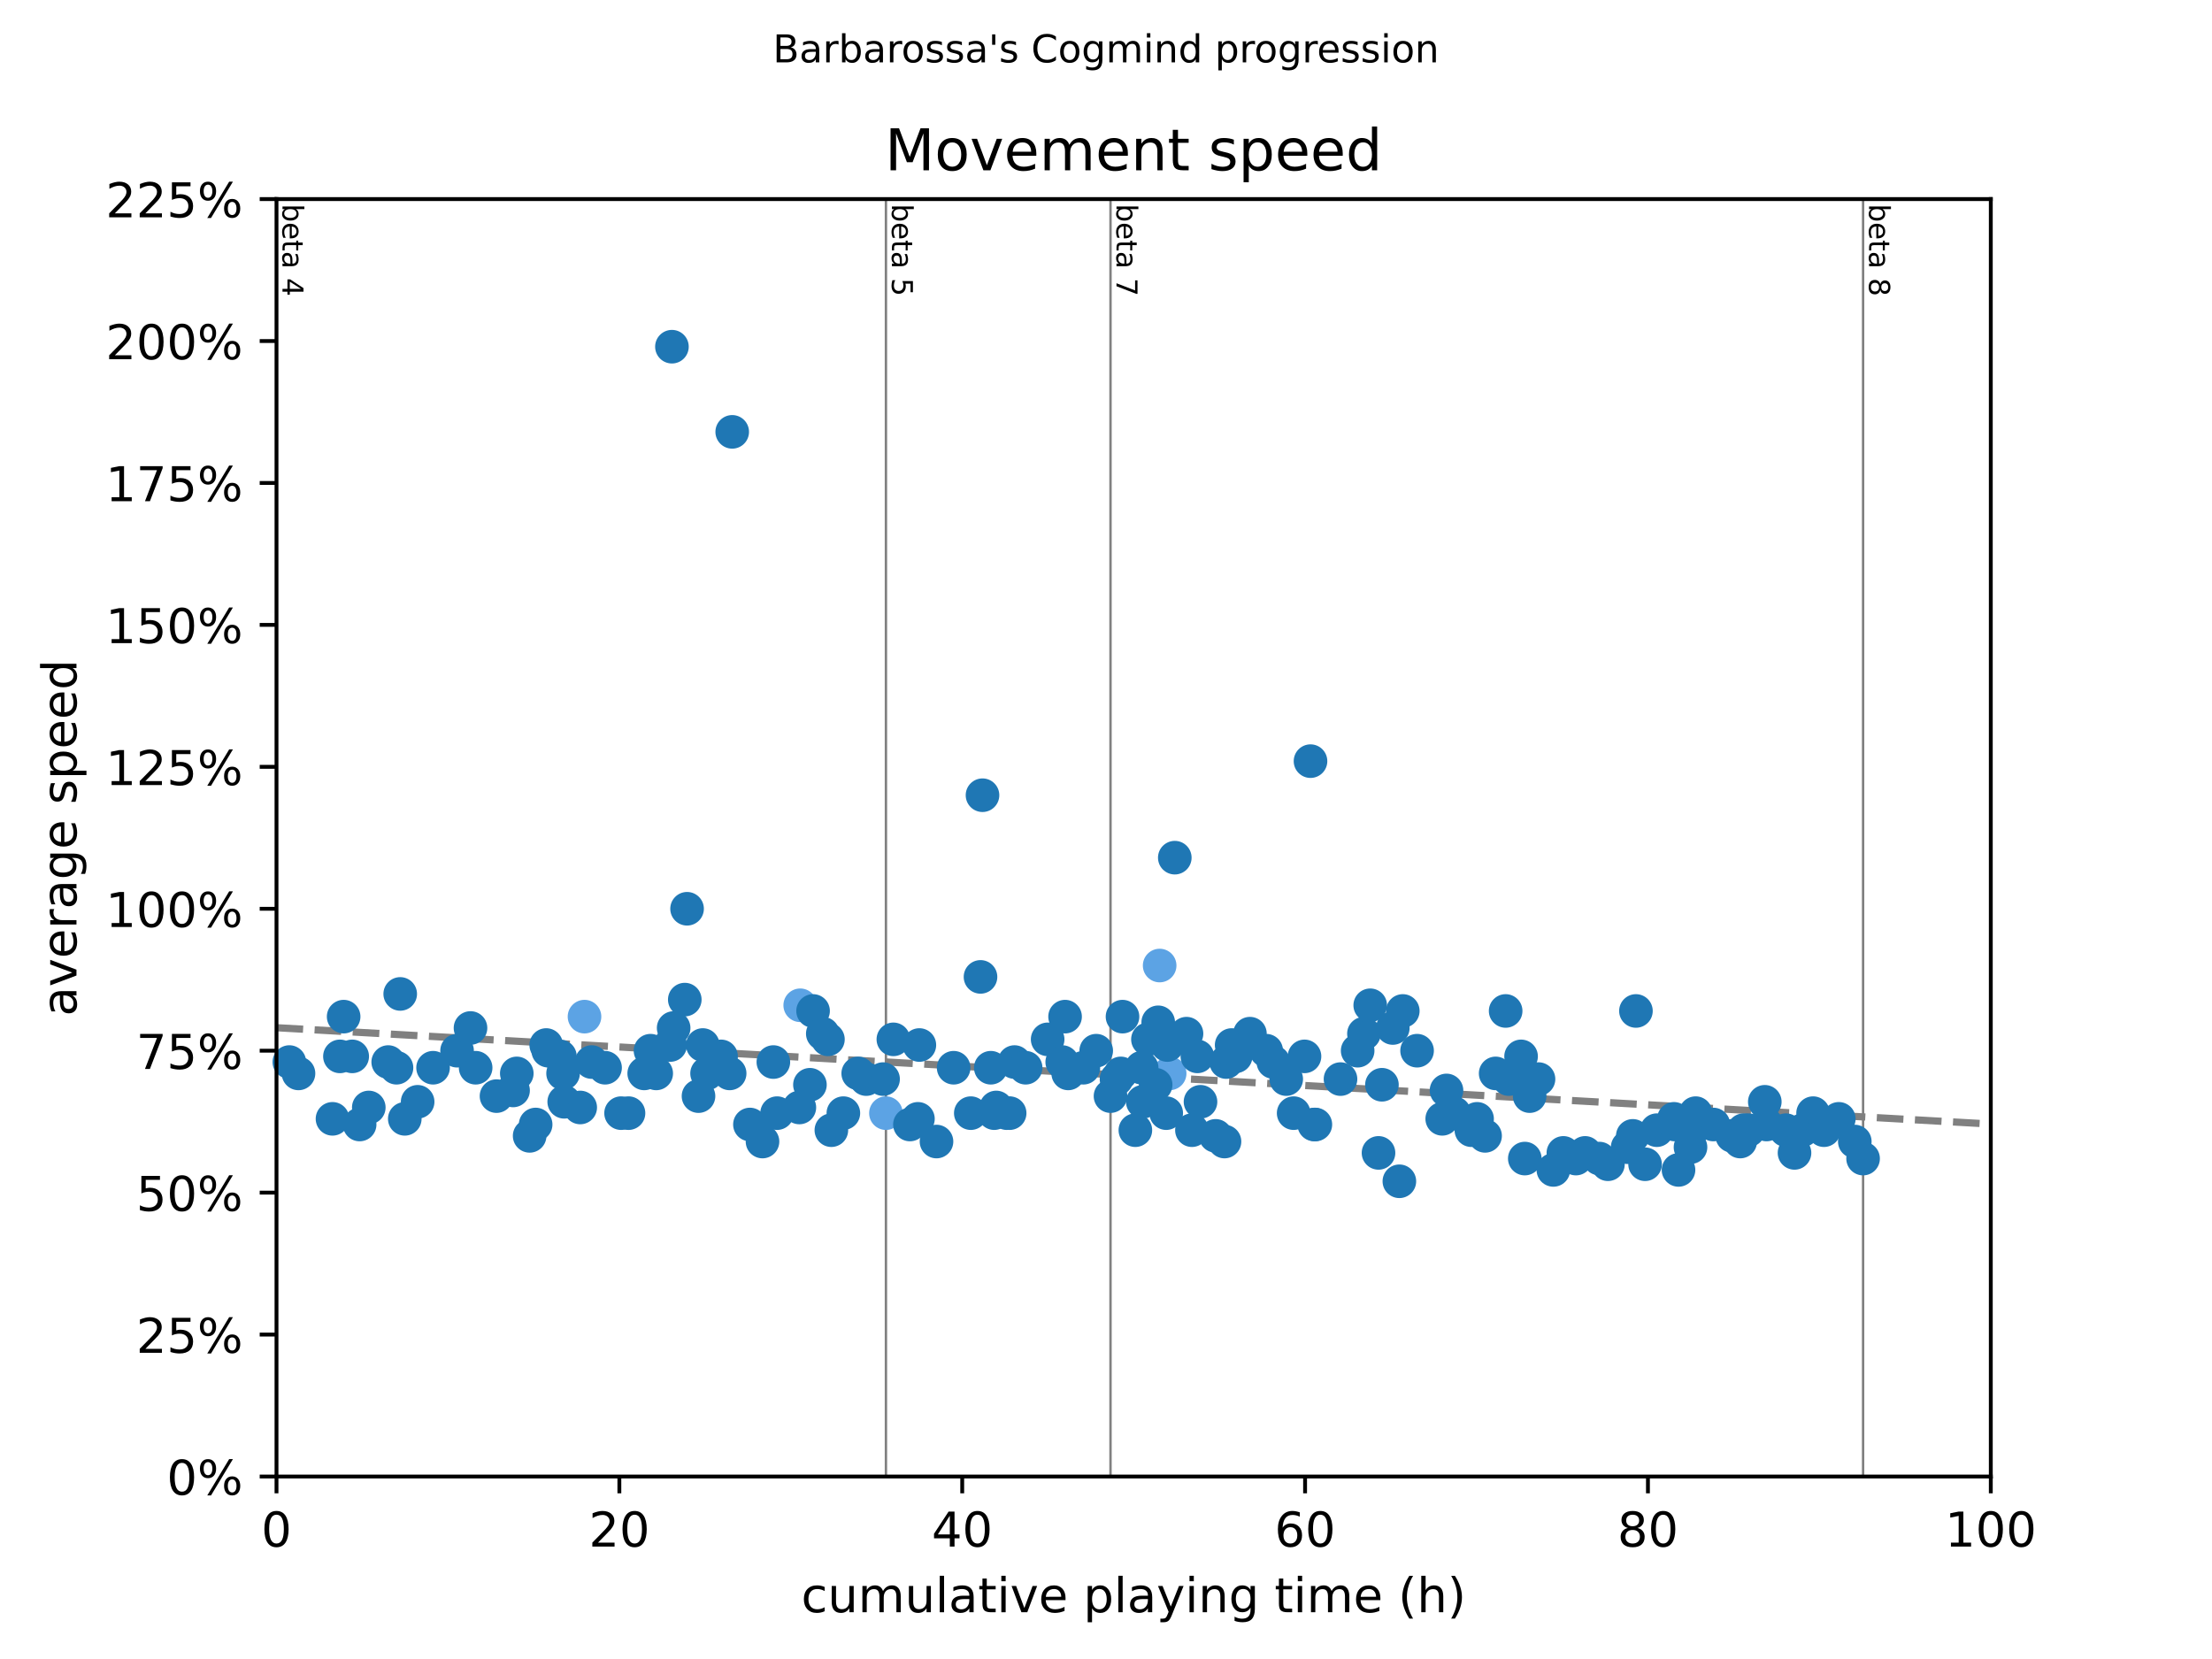
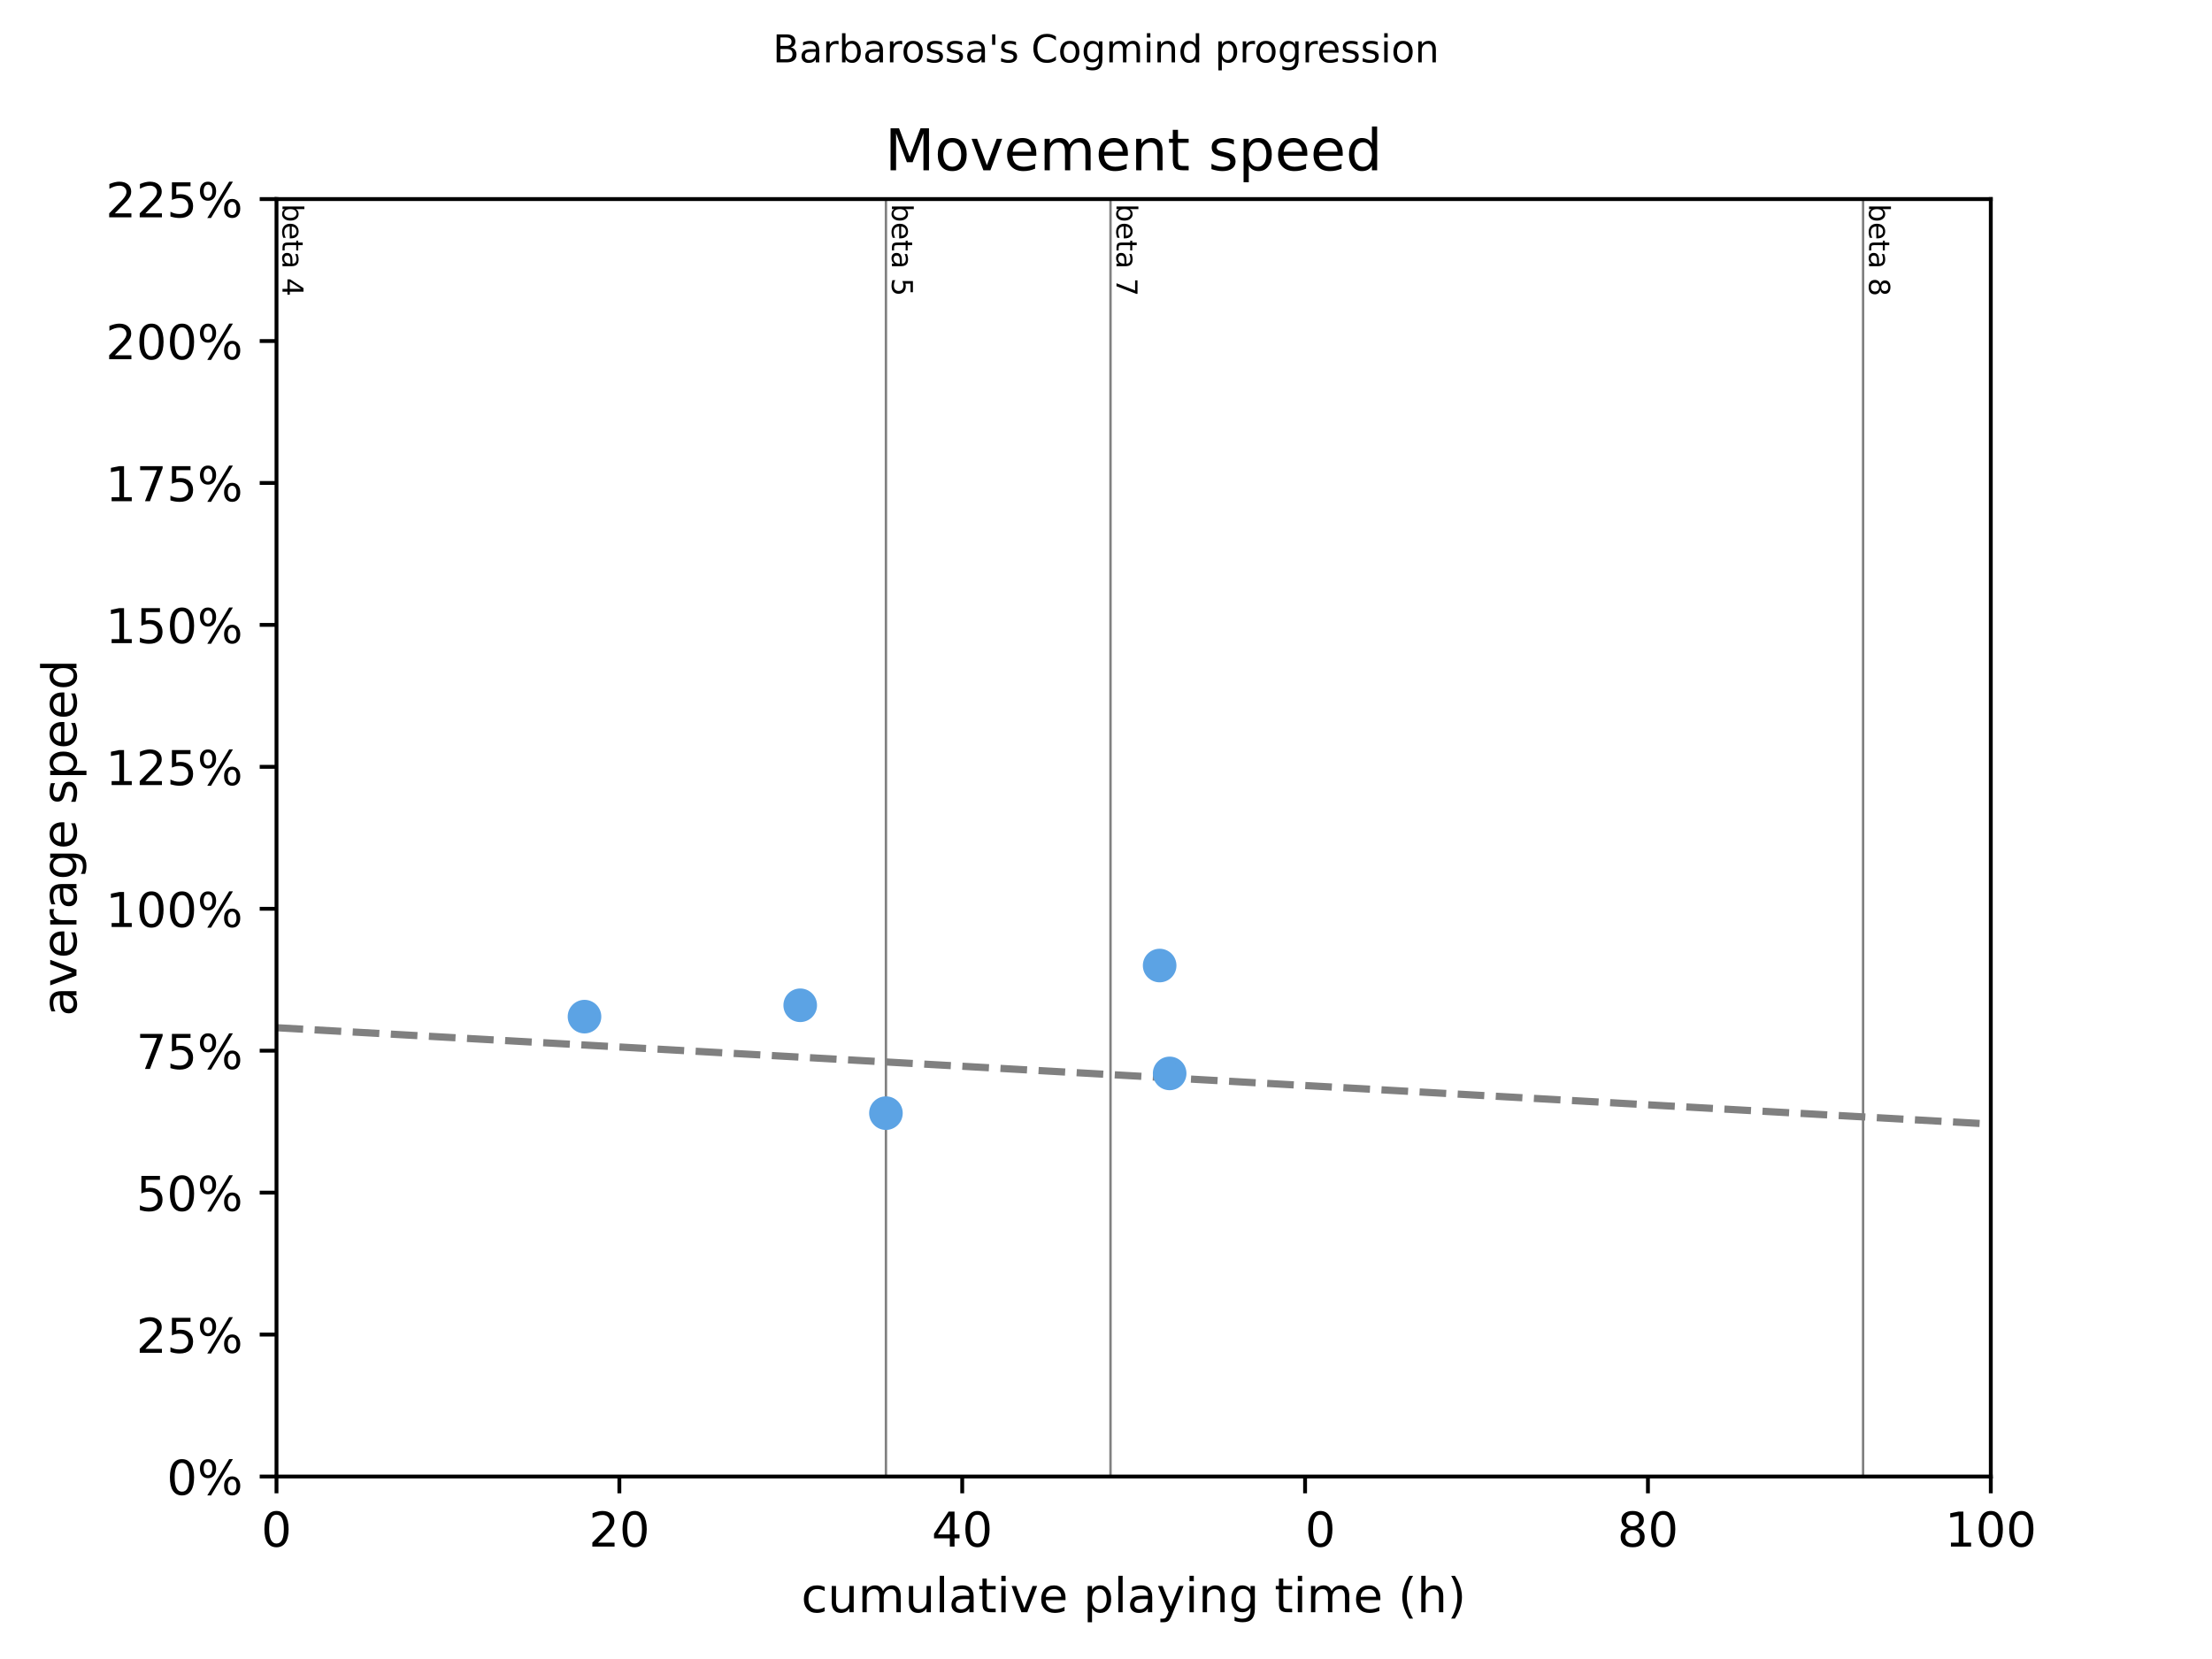
<svg xmlns="http://www.w3.org/2000/svg" xmlns:xlink="http://www.w3.org/1999/xlink" height="345.6pt" version="1.1" viewBox="0 0 460.8 345.6" width="460.8pt">
  <defs>
    <style type="text/css">
*{stroke-linecap:butt;stroke-linejoin:round;}
  </style>
  </defs>
  <g id="figure_1">
    <g id="patch_1">
      <path d="M 0 345.6  L 460.8 345.6  L 460.8 0  L 0 0  z " style="fill:#ffffff;" />
    </g>
    <g id="axes_1">
      <g id="patch_2">
        <path d="M 57.6 307.584  L 414.72 307.584  L 414.72 41.472  L 57.6 41.472  z " style="fill:#ffffff;" />
      </g>
      <g id="line2d_1">
        <path clip-path="url(#p82ecac7697)" d="M 57.6 214.09  L 414.72 234.164  " style="fill:none;stroke:#808080;stroke-dasharray:5.55,2.4;stroke-dashoffset:0;stroke-width:1.5;" />
      </g>
      <g id="line2d_2">
        <path clip-path="url(#p82ecac7697)" d="M 184.556 307.584  L 184.556 41.472  " style="fill:none;stroke:#808080;stroke-linecap:square;stroke-width:0.5;" />
      </g>
      <g id="line2d_3">
        <path clip-path="url(#p82ecac7697)" d="M 231.339 307.584  L 231.339 41.472  " style="fill:none;stroke:#808080;stroke-linecap:square;stroke-width:0.5;" />
      </g>
      <g id="line2d_4">
        <path clip-path="url(#p82ecac7697)" d="M 388.115 307.584  L 388.115 41.472  " style="fill:none;stroke:#808080;stroke-linecap:square;stroke-width:0.5;" />
      </g>
      <g id="text_1">
        <defs>
          <path d="M 48.688 27.297  Q 48.688 37.203 44.609 42.844  Q 40.531 48.484 33.406 48.484  Q 26.266 48.484 22.188 42.844  Q 18.109 37.203 18.109 27.297  Q 18.109 17.391 22.188 11.75  Q 26.266 6.109 33.406 6.109  Q 40.531 6.109 44.609 11.75  Q 48.688 17.391 48.688 27.297  z M 18.109 46.391  Q 20.953 51.266 25.266 53.625  Q 29.594 56 35.594 56  Q 45.562 56 51.781 48.094  Q 58.016 40.188 58.016 27.297  Q 58.016 14.406 51.781 6.484  Q 45.562 -1.422 35.594 -1.422  Q 29.594 -1.422 25.266 0.953  Q 20.953 3.328 18.109 8.203  L 18.109 0  L 9.078 0  L 9.078 75.984  L 18.109 75.984  z " id="DejaVuSans-98" />
          <path d="M 56.203 29.594  L 56.203 25.203  L 14.891 25.203  Q 15.484 15.922 20.484 11.062  Q 25.484 6.203 34.422 6.203  Q 39.594 6.203 44.453 7.469  Q 49.312 8.734 54.109 11.281  L 54.109 2.781  Q 49.266 0.734 44.188 -0.344  Q 39.109 -1.422 33.891 -1.422  Q 20.797 -1.422 13.156 6.188  Q 5.516 13.812 5.516 26.812  Q 5.516 40.234 12.766 48.109  Q 20.016 56 32.328 56  Q 43.359 56 49.781 48.891  Q 56.203 41.797 56.203 29.594  z M 47.219 32.234  Q 47.125 39.594 43.094 43.984  Q 39.062 48.391 32.422 48.391  Q 24.906 48.391 20.391 44.141  Q 15.875 39.891 15.188 32.172  z " id="DejaVuSans-101" />
          <path d="M 18.312 70.219  L 18.312 54.688  L 36.812 54.688  L 36.812 47.703  L 18.312 47.703  L 18.312 18.016  Q 18.312 11.328 20.141 9.422  Q 21.969 7.516 27.594 7.516  L 36.812 7.516  L 36.812 0  L 27.594 0  Q 17.188 0 13.234 3.875  Q 9.281 7.766 9.281 18.016  L 9.281 47.703  L 2.688 47.703  L 2.688 54.688  L 9.281 54.688  L 9.281 70.219  z " id="DejaVuSans-116" />
          <path d="M 34.281 27.484  Q 23.391 27.484 19.188 25  Q 14.984 22.516 14.984 16.5  Q 14.984 11.719 18.141 8.906  Q 21.297 6.109 26.703 6.109  Q 34.188 6.109 38.703 11.406  Q 43.219 16.703 43.219 25.484  L 43.219 27.484  z M 52.203 31.203  L 52.203 0  L 43.219 0  L 43.219 8.297  Q 40.141 3.328 35.547 0.953  Q 30.953 -1.422 24.312 -1.422  Q 15.922 -1.422 10.953 3.297  Q 6 8.016 6 15.922  Q 6 25.141 12.172 29.828  Q 18.359 34.516 30.609 34.516  L 43.219 34.516  L 43.219 35.406  Q 43.219 41.609 39.141 45  Q 35.062 48.391 27.688 48.391  Q 23 48.391 18.547 47.266  Q 14.109 46.141 10.016 43.891  L 10.016 52.203  Q 14.938 54.109 19.578 55.047  Q 24.219 56 28.609 56  Q 40.484 56 46.344 49.844  Q 52.203 43.703 52.203 31.203  z " id="DejaVuSans-97" />
          <path id="DejaVuSans-32" />
          <path d="M 37.797 64.312  L 12.891 25.391  L 37.797 25.391  z M 35.203 72.906  L 47.609 72.906  L 47.609 25.391  L 58.016 25.391  L 58.016 17.188  L 47.609 17.188  L 47.609 0  L 37.797 0  L 37.797 17.188  L 4.891 17.188  L 4.891 26.703  z " id="DejaVuSans-52" />
        </defs>
        <g transform="translate(58.848 42.472)rotate(-270)scale(0.06 -0.06)">
          <use xlink:href="#DejaVuSans-98" />
          <use x="63.477" xlink:href="#DejaVuSans-101" />
          <use x="125" xlink:href="#DejaVuSans-116" />
          <use x="164.209" xlink:href="#DejaVuSans-97" />
          <use x="225.488" xlink:href="#DejaVuSans-32" />
          <use x="257.275" xlink:href="#DejaVuSans-52" />
        </g>
      </g>
      <g id="text_2">
        <defs>
          <path d="M 10.797 72.906  L 49.516 72.906  L 49.516 64.594  L 19.828 64.594  L 19.828 46.734  Q 21.969 47.469 24.109 47.828  Q 26.266 48.188 28.422 48.188  Q 40.625 48.188 47.75 41.5  Q 54.891 34.812 54.891 23.391  Q 54.891 11.625 47.562 5.094  Q 40.234 -1.422 26.906 -1.422  Q 22.312 -1.422 17.547 -0.641  Q 12.797 0.141 7.719 1.703  L 7.719 11.625  Q 12.109 9.234 16.797 8.062  Q 21.484 6.891 26.703 6.891  Q 35.156 6.891 40.078 11.328  Q 45.016 15.766 45.016 23.391  Q 45.016 31 40.078 35.438  Q 35.156 39.891 26.703 39.891  Q 22.75 39.891 18.812 39.016  Q 14.891 38.141 10.797 36.281  z " id="DejaVuSans-53" />
        </defs>
        <g transform="translate(185.804 42.472)rotate(-270)scale(0.06 -0.06)">
          <use xlink:href="#DejaVuSans-98" />
          <use x="63.477" xlink:href="#DejaVuSans-101" />
          <use x="125" xlink:href="#DejaVuSans-116" />
          <use x="164.209" xlink:href="#DejaVuSans-97" />
          <use x="225.488" xlink:href="#DejaVuSans-32" />
          <use x="257.275" xlink:href="#DejaVuSans-53" />
        </g>
      </g>
      <g id="text_3">
        <defs>
          <path d="M 8.203 72.906  L 55.078 72.906  L 55.078 68.703  L 28.609 0  L 18.312 0  L 43.219 64.594  L 8.203 64.594  z " id="DejaVuSans-55" />
        </defs>
        <g transform="translate(232.587 42.472)rotate(-270)scale(0.06 -0.06)">
          <use xlink:href="#DejaVuSans-98" />
          <use x="63.477" xlink:href="#DejaVuSans-101" />
          <use x="125" xlink:href="#DejaVuSans-116" />
          <use x="164.209" xlink:href="#DejaVuSans-97" />
          <use x="225.488" xlink:href="#DejaVuSans-32" />
          <use x="257.275" xlink:href="#DejaVuSans-55" />
        </g>
      </g>
      <g id="text_4">
        <defs>
          <path d="M 31.781 34.625  Q 24.75 34.625 20.719 30.859  Q 16.703 27.094 16.703 20.516  Q 16.703 13.922 20.719 10.156  Q 24.75 6.391 31.781 6.391  Q 38.812 6.391 42.859 10.172  Q 46.922 13.969 46.922 20.516  Q 46.922 27.094 42.891 30.859  Q 38.875 34.625 31.781 34.625  z M 21.922 38.812  Q 15.578 40.375 12.031 44.719  Q 8.5 49.078 8.5 55.328  Q 8.5 64.062 14.719 69.141  Q 20.953 74.219 31.781 74.219  Q 42.672 74.219 48.875 69.141  Q 55.078 64.062 55.078 55.328  Q 55.078 49.078 51.531 44.719  Q 48 40.375 41.703 38.812  Q 48.828 37.156 52.797 32.312  Q 56.781 27.484 56.781 20.516  Q 56.781 9.906 50.312 4.234  Q 43.844 -1.422 31.781 -1.422  Q 19.734 -1.422 13.25 4.234  Q 6.781 9.906 6.781 20.516  Q 6.781 27.484 10.781 32.312  Q 14.797 37.156 21.922 38.812  z M 18.312 54.391  Q 18.312 48.734 21.844 45.562  Q 25.391 42.391 31.781 42.391  Q 38.141 42.391 41.719 45.562  Q 45.312 48.734 45.312 54.391  Q 45.312 60.062 41.719 63.234  Q 38.141 66.406 31.781 66.406  Q 25.391 66.406 21.844 63.234  Q 18.312 60.062 18.312 54.391  z " id="DejaVuSans-56" />
        </defs>
        <g transform="translate(389.362 42.472)rotate(-270)scale(0.06 -0.06)">
          <use xlink:href="#DejaVuSans-98" />
          <use x="63.477" xlink:href="#DejaVuSans-101" />
          <use x="125" xlink:href="#DejaVuSans-116" />
          <use x="164.209" xlink:href="#DejaVuSans-97" />
          <use x="225.488" xlink:href="#DejaVuSans-32" />
          <use x="257.275" xlink:href="#DejaVuSans-56" />
        </g>
      </g>
      <g id="PathCollection_1">
        <defs>
          <path d="M 0 3  C 0.796 3 1.559 2.684 2.121 2.121  C 2.684 1.559 3 0.796 3 0  C 3 -0.796 2.684 -1.559 2.121 -2.121  C 1.559 -2.684 0.796 -3 0 -3  C -0.796 -3 -1.559 -2.684 -2.121 -2.121  C -2.684 -1.559 -3 -0.796 -3 0  C -3 0.796 -2.684 1.559 -2.121 2.121  C -1.559 2.684 -0.796 3 0 3  z " id="m32ac5f46e1" style="stroke:#5ca3e4;" />
        </defs>
        <g>
          <use style="fill:#5ca3e4;stroke:#5ca3e4;" x="121.763" xlink:href="#m32ac5f46e1" y="211.784" />
          <use style="fill:#5ca3e4;stroke:#5ca3e4;" x="166.7" xlink:href="#m32ac5f46e1" y="209.418" />
          <use style="fill:#5ca3e4;stroke:#5ca3e4;" x="184.556" xlink:href="#m32ac5f46e1" y="231.89" />
          <use style="fill:#5ca3e4;stroke:#5ca3e4;" x="241.576" xlink:href="#m32ac5f46e1" y="201.139" />
          <use style="fill:#5ca3e4;stroke:#5ca3e4;" x="243.66" xlink:href="#m32ac5f46e1" y="223.611" />
        </g>
      </g>
      <g id="PathCollection_2">
        <defs>
-           <path d="M 0 3  C 0.796 3 1.559 2.684 2.121 2.121  C 2.684 1.559 3 0.796 3 0  C 3 -0.796 2.684 -1.559 2.121 -2.121  C 1.559 -2.684 0.796 -3 0 -3  C -0.796 -3 -1.559 -2.684 -2.121 -2.121  C -2.684 -1.559 -3 -0.796 -3 0  C -3 0.796 -2.684 1.559 -2.121 2.121  C -1.559 2.684 -0.796 3 0 3  z " id="m2d7f53ab67" style="stroke:#1f77b4;" />
-         </defs>
+           </defs>
        <g>
          <use style="fill:#1f77b4;stroke:#1f77b4;" x="60.278" xlink:href="#m2d7f53ab67" y="221.245" />
          <use style="fill:#1f77b4;stroke:#1f77b4;" x="62.183" xlink:href="#m2d7f53ab67" y="223.611" />
          <use style="fill:#1f77b4;stroke:#1f77b4;" x="69.266" xlink:href="#m2d7f53ab67" y="233.073" />
          <use style="fill:#1f77b4;stroke:#1f77b4;" x="70.813" xlink:href="#m2d7f53ab67" y="220.063" />
          <use style="fill:#1f77b4;stroke:#1f77b4;" x="71.587" xlink:href="#m2d7f53ab67" y="211.784" />
          <use style="fill:#1f77b4;stroke:#1f77b4;" x="73.373" xlink:href="#m2d7f53ab67" y="220.063" />
          <use style="fill:#1f77b4;stroke:#1f77b4;" x="74.92" xlink:href="#m2d7f53ab67" y="234.255" />
          <use style="fill:#1f77b4;stroke:#1f77b4;" x="76.825" xlink:href="#m2d7f53ab67" y="230.707" />
          <use style="fill:#1f77b4;stroke:#1f77b4;" x="80.872" xlink:href="#m2d7f53ab67" y="221.245" />
          <use style="fill:#1f77b4;stroke:#1f77b4;" x="82.598" xlink:href="#m2d7f53ab67" y="222.428" />
          <use style="fill:#1f77b4;stroke:#1f77b4;" x="83.372" xlink:href="#m2d7f53ab67" y="207.053" />
          <use style="fill:#1f77b4;stroke:#1f77b4;" x="84.324" xlink:href="#m2d7f53ab67" y="233.073" />
          <use style="fill:#1f77b4;stroke:#1f77b4;" x="87.003" xlink:href="#m2d7f53ab67" y="229.524" />
          <use style="fill:#1f77b4;stroke:#1f77b4;" x="90.217" xlink:href="#m2d7f53ab67" y="222.428" />
          <use style="fill:#1f77b4;stroke:#1f77b4;" x="95.217" xlink:href="#m2d7f53ab67" y="218.88" />
          <use style="fill:#1f77b4;stroke:#1f77b4;" x="98.014" xlink:href="#m2d7f53ab67" y="214.149" />
          <use style="fill:#1f77b4;stroke:#1f77b4;" x="99.085" xlink:href="#m2d7f53ab67" y="222.428" />
          <use style="fill:#1f77b4;stroke:#1f77b4;" x="103.43" xlink:href="#m2d7f53ab67" y="228.342" />
          <use style="fill:#1f77b4;stroke:#1f77b4;" x="106.883" xlink:href="#m2d7f53ab67" y="227.159" />
          <use style="fill:#1f77b4;stroke:#1f77b4;" x="107.656" xlink:href="#m2d7f53ab67" y="223.611" />
          <use style="fill:#1f77b4;stroke:#1f77b4;" x="110.335" xlink:href="#m2d7f53ab67" y="236.621" />
          <use style="fill:#1f77b4;stroke:#1f77b4;" x="111.585" xlink:href="#m2d7f53ab67" y="234.255" />
          <use style="fill:#1f77b4;stroke:#1f77b4;" x="113.787" xlink:href="#m2d7f53ab67" y="217.697" />
          <use style="fill:#1f77b4;stroke:#1f77b4;" x="114.204" xlink:href="#m2d7f53ab67" y="218.88" />
          <use style="fill:#1f77b4;stroke:#1f77b4;" x="116.644" xlink:href="#m2d7f53ab67" y="220.063" />
          <use style="fill:#1f77b4;stroke:#1f77b4;" x="117.299" xlink:href="#m2d7f53ab67" y="223.611" />
          <use style="fill:#1f77b4;stroke:#1f77b4;" x="117.537" xlink:href="#m2d7f53ab67" y="229.524" />
          <use style="fill:#1f77b4;stroke:#1f77b4;" x="120.87" xlink:href="#m2d7f53ab67" y="230.707" />
          <use style="fill:#1f77b4;stroke:#1f77b4;" x="123.251" xlink:href="#m2d7f53ab67" y="221.245" />
          <use style="fill:#1f77b4;stroke:#1f77b4;" x="126.048" xlink:href="#m2d7f53ab67" y="222.428" />
          <use style="fill:#1f77b4;stroke:#1f77b4;" x="129.381" xlink:href="#m2d7f53ab67" y="231.89" />
          <use style="fill:#1f77b4;stroke:#1f77b4;" x="130.929" xlink:href="#m2d7f53ab67" y="231.89" />
          <use style="fill:#1f77b4;stroke:#1f77b4;" x="134.202" xlink:href="#m2d7f53ab67" y="223.611" />
          <use style="fill:#1f77b4;stroke:#1f77b4;" x="135.512" xlink:href="#m2d7f53ab67" y="218.88" />
          <use style="fill:#1f77b4;stroke:#1f77b4;" x="136.702" xlink:href="#m2d7f53ab67" y="223.611" />
          <use style="fill:#1f77b4;stroke:#1f77b4;" x="139.619" xlink:href="#m2d7f53ab67" y="217.697" />
          <use style="fill:#1f77b4;stroke:#1f77b4;" x="139.976" xlink:href="#m2d7f53ab67" y="72.223" />
          <use style="fill:#1f77b4;stroke:#1f77b4;" x="140.333" xlink:href="#m2d7f53ab67" y="214.149" />
          <use style="fill:#1f77b4;stroke:#1f77b4;" x="142.654" xlink:href="#m2d7f53ab67" y="208.236" />
          <use style="fill:#1f77b4;stroke:#1f77b4;" x="143.13" xlink:href="#m2d7f53ab67" y="189.312" />
          <use style="fill:#1f77b4;stroke:#1f77b4;" x="145.511" xlink:href="#m2d7f53ab67" y="228.342" />
          <use style="fill:#1f77b4;stroke:#1f77b4;" x="146.404" xlink:href="#m2d7f53ab67" y="217.697" />
          <use style="fill:#1f77b4;stroke:#1f77b4;" x="147.297" xlink:href="#m2d7f53ab67" y="223.611" />
          <use style="fill:#1f77b4;stroke:#1f77b4;" x="150.213" xlink:href="#m2d7f53ab67" y="220.063" />
          <use style="fill:#1f77b4;stroke:#1f77b4;" x="151.999" xlink:href="#m2d7f53ab67" y="223.611" />
          <use style="fill:#1f77b4;stroke:#1f77b4;" x="152.534" xlink:href="#m2d7f53ab67" y="89.964" />
          <use style="fill:#1f77b4;stroke:#1f77b4;" x="156.225" xlink:href="#m2d7f53ab67" y="234.255" />
          <use style="fill:#1f77b4;stroke:#1f77b4;" x="158.844" xlink:href="#m2d7f53ab67" y="237.804" />
          <use style="fill:#1f77b4;stroke:#1f77b4;" x="161.105" xlink:href="#m2d7f53ab67" y="221.245" />
          <use style="fill:#1f77b4;stroke:#1f77b4;" x="161.879" xlink:href="#m2d7f53ab67" y="231.89" />
          <use style="fill:#1f77b4;stroke:#1f77b4;" x="166.522" xlink:href="#m2d7f53ab67" y="230.707" />
          <use style="fill:#1f77b4;stroke:#1f77b4;" x="168.724" xlink:href="#m2d7f53ab67" y="225.976" />
          <use style="fill:#1f77b4;stroke:#1f77b4;" x="169.379" xlink:href="#m2d7f53ab67" y="210.601" />
          <use style="fill:#1f77b4;stroke:#1f77b4;" x="171.402" xlink:href="#m2d7f53ab67" y="215.332" />
          <use style="fill:#1f77b4;stroke:#1f77b4;" x="172.474" xlink:href="#m2d7f53ab67" y="216.515" />
          <use style="fill:#1f77b4;stroke:#1f77b4;" x="173.188" xlink:href="#m2d7f53ab67" y="235.438" />
          <use style="fill:#1f77b4;stroke:#1f77b4;" x="175.688" xlink:href="#m2d7f53ab67" y="231.89" />
          <use style="fill:#1f77b4;stroke:#1f77b4;" x="178.783" xlink:href="#m2d7f53ab67" y="223.611" />
          <use style="fill:#1f77b4;stroke:#1f77b4;" x="180.449" xlink:href="#m2d7f53ab67" y="224.794" />
          <use style="fill:#1f77b4;stroke:#1f77b4;" x="183.961" xlink:href="#m2d7f53ab67" y="224.794" />
          <use style="fill:#1f77b4;stroke:#1f77b4;" x="186.104" xlink:href="#m2d7f53ab67" y="216.515" />
          <use style="fill:#1f77b4;stroke:#1f77b4;" x="189.556" xlink:href="#m2d7f53ab67" y="234.255" />
          <use style="fill:#1f77b4;stroke:#1f77b4;" x="191.222" xlink:href="#m2d7f53ab67" y="233.073" />
          <use style="fill:#1f77b4;stroke:#1f77b4;" x="191.52" xlink:href="#m2d7f53ab67" y="217.697" />
          <use style="fill:#1f77b4;stroke:#1f77b4;" x="195.091" xlink:href="#m2d7f53ab67" y="237.804" />
          <use style="fill:#1f77b4;stroke:#1f77b4;" x="198.662" xlink:href="#m2d7f53ab67" y="222.428" />
          <use style="fill:#1f77b4;stroke:#1f77b4;" x="202.234" xlink:href="#m2d7f53ab67" y="231.89" />
          <use style="fill:#1f77b4;stroke:#1f77b4;" x="204.257" xlink:href="#m2d7f53ab67" y="203.505" />
          <use style="fill:#1f77b4;stroke:#1f77b4;" x="204.674" xlink:href="#m2d7f53ab67" y="165.658" />
          <use style="fill:#1f77b4;stroke:#1f77b4;" x="206.4" xlink:href="#m2d7f53ab67" y="222.428" />
          <use style="fill:#1f77b4;stroke:#1f77b4;" x="207.114" xlink:href="#m2d7f53ab67" y="231.89" />
          <use style="fill:#1f77b4;stroke:#1f77b4;" x="207.531" xlink:href="#m2d7f53ab67" y="230.707" />
          <use style="fill:#1f77b4;stroke:#1f77b4;" x="209.733" xlink:href="#m2d7f53ab67" y="231.89" />
          <use style="fill:#1f77b4;stroke:#1f77b4;" x="210.328" xlink:href="#m2d7f53ab67" y="231.89" />
          <use style="fill:#1f77b4;stroke:#1f77b4;" x="211.34" xlink:href="#m2d7f53ab67" y="221.245" />
          <use style="fill:#1f77b4;stroke:#1f77b4;" x="213.661" xlink:href="#m2d7f53ab67" y="222.428" />
          <use style="fill:#1f77b4;stroke:#1f77b4;" x="218.244" xlink:href="#m2d7f53ab67" y="216.515" />
          <use style="fill:#1f77b4;stroke:#1f77b4;" x="221.28" xlink:href="#m2d7f53ab67" y="221.245" />
          <use style="fill:#1f77b4;stroke:#1f77b4;" x="221.875" xlink:href="#m2d7f53ab67" y="211.784" />
          <use style="fill:#1f77b4;stroke:#1f77b4;" x="222.53" xlink:href="#m2d7f53ab67" y="223.611" />
          <use style="fill:#1f77b4;stroke:#1f77b4;" x="225.684" xlink:href="#m2d7f53ab67" y="222.428" />
          <use style="fill:#1f77b4;stroke:#1f77b4;" x="228.363" xlink:href="#m2d7f53ab67" y="218.88" />
          <use style="fill:#1f77b4;stroke:#1f77b4;" x="231.339" xlink:href="#m2d7f53ab67" y="228.342" />
          <use style="fill:#1f77b4;stroke:#1f77b4;" x="232.589" xlink:href="#m2d7f53ab67" y="224.794" />
          <use style="fill:#1f77b4;stroke:#1f77b4;" x="233.482" xlink:href="#m2d7f53ab67" y="223.611" />
          <use style="fill:#1f77b4;stroke:#1f77b4;" x="233.839" xlink:href="#m2d7f53ab67" y="211.784" />
          <use style="fill:#1f77b4;stroke:#1f77b4;" x="236.517" xlink:href="#m2d7f53ab67" y="235.438" />
          <use style="fill:#1f77b4;stroke:#1f77b4;" x="237.827" xlink:href="#m2d7f53ab67" y="222.428" />
          <use style="fill:#1f77b4;stroke:#1f77b4;" x="238.065" xlink:href="#m2d7f53ab67" y="229.524" />
          <use style="fill:#1f77b4;stroke:#1f77b4;" x="239.136" xlink:href="#m2d7f53ab67" y="216.515" />
          <use style="fill:#1f77b4;stroke:#1f77b4;" x="240.743" xlink:href="#m2d7f53ab67" y="225.976" />
          <use style="fill:#1f77b4;stroke:#1f77b4;" x="241.279" xlink:href="#m2d7f53ab67" y="212.966" />
          <use style="fill:#1f77b4;stroke:#1f77b4;" x="242.945" xlink:href="#m2d7f53ab67" y="231.89" />
          <use style="fill:#1f77b4;stroke:#1f77b4;" x="243.183" xlink:href="#m2d7f53ab67" y="217.697" />
          <use style="fill:#1f77b4;stroke:#1f77b4;" x="244.731" xlink:href="#m2d7f53ab67" y="178.668" />
          <use style="fill:#1f77b4;stroke:#1f77b4;" x="247.171" xlink:href="#m2d7f53ab67" y="215.332" />
          <use style="fill:#1f77b4;stroke:#1f77b4;" x="248.302" xlink:href="#m2d7f53ab67" y="235.438" />
          <use style="fill:#1f77b4;stroke:#1f77b4;" x="249.433" xlink:href="#m2d7f53ab67" y="220.063" />
          <use style="fill:#1f77b4;stroke:#1f77b4;" x="250.088" xlink:href="#m2d7f53ab67" y="229.524" />
          <use style="fill:#1f77b4;stroke:#1f77b4;" x="253.242" xlink:href="#m2d7f53ab67" y="236.621" />
          <use style="fill:#1f77b4;stroke:#1f77b4;" x="255.087" xlink:href="#m2d7f53ab67" y="237.804" />
          <use style="fill:#1f77b4;stroke:#1f77b4;" x="255.444" xlink:href="#m2d7f53ab67" y="221.245" />
          <use style="fill:#1f77b4;stroke:#1f77b4;" x="256.575" xlink:href="#m2d7f53ab67" y="217.697" />
          <use style="fill:#1f77b4;stroke:#1f77b4;" x="257.409" xlink:href="#m2d7f53ab67" y="220.063" />
          <use style="fill:#1f77b4;stroke:#1f77b4;" x="260.385" xlink:href="#m2d7f53ab67" y="215.332" />
          <use style="fill:#1f77b4;stroke:#1f77b4;" x="263.777" xlink:href="#m2d7f53ab67" y="218.88" />
          <use style="fill:#1f77b4;stroke:#1f77b4;" x="265.265" xlink:href="#m2d7f53ab67" y="221.245" />
          <use style="fill:#1f77b4;stroke:#1f77b4;" x="267.944" xlink:href="#m2d7f53ab67" y="224.794" />
          <use style="fill:#1f77b4;stroke:#1f77b4;" x="269.491" xlink:href="#m2d7f53ab67" y="231.89" />
          <use style="fill:#1f77b4;stroke:#1f77b4;" x="271.753" xlink:href="#m2d7f53ab67" y="220.063" />
          <use style="fill:#1f77b4;stroke:#1f77b4;" x="273.003" xlink:href="#m2d7f53ab67" y="158.561" />
          <use style="fill:#1f77b4;stroke:#1f77b4;" x="273.777" xlink:href="#m2d7f53ab67" y="234.255" />
          <use style="fill:#1f77b4;stroke:#1f77b4;" x="274.015" xlink:href="#m2d7f53ab67" y="234.255" />
          <use style="fill:#1f77b4;stroke:#1f77b4;" x="279.252" xlink:href="#m2d7f53ab67" y="224.794" />
          <use style="fill:#1f77b4;stroke:#1f77b4;" x="282.824" xlink:href="#m2d7f53ab67" y="218.88" />
          <use style="fill:#1f77b4;stroke:#1f77b4;" x="284.133" xlink:href="#m2d7f53ab67" y="215.332" />
          <use style="fill:#1f77b4;stroke:#1f77b4;" x="285.443" xlink:href="#m2d7f53ab67" y="209.418" />
          <use style="fill:#1f77b4;stroke:#1f77b4;" x="287.169" xlink:href="#m2d7f53ab67" y="240.169" />
          <use style="fill:#1f77b4;stroke:#1f77b4;" x="287.883" xlink:href="#m2d7f53ab67" y="225.976" />
          <use style="fill:#1f77b4;stroke:#1f77b4;" x="290.145" xlink:href="#m2d7f53ab67" y="214.149" />
          <use style="fill:#1f77b4;stroke:#1f77b4;" x="291.514" xlink:href="#m2d7f53ab67" y="246.083" />
          <use style="fill:#1f77b4;stroke:#1f77b4;" x="292.228" xlink:href="#m2d7f53ab67" y="210.601" />
          <use style="fill:#1f77b4;stroke:#1f77b4;" x="295.204" xlink:href="#m2d7f53ab67" y="218.88" />
          <use style="fill:#1f77b4;stroke:#1f77b4;" x="300.442" xlink:href="#m2d7f53ab67" y="233.073" />
          <use style="fill:#1f77b4;stroke:#1f77b4;" x="301.334" xlink:href="#m2d7f53ab67" y="227.159" />
          <use style="fill:#1f77b4;stroke:#1f77b4;" x="302.941" xlink:href="#m2d7f53ab67" y="231.89" />
          <use style="fill:#1f77b4;stroke:#1f77b4;" x="306.513" xlink:href="#m2d7f53ab67" y="235.438" />
          <use style="fill:#1f77b4;stroke:#1f77b4;" x="307.703" xlink:href="#m2d7f53ab67" y="233.073" />
          <use style="fill:#1f77b4;stroke:#1f77b4;" x="309.37" xlink:href="#m2d7f53ab67" y="236.621" />
          <use style="fill:#1f77b4;stroke:#1f77b4;" x="311.572" xlink:href="#m2d7f53ab67" y="223.611" />
          <use style="fill:#1f77b4;stroke:#1f77b4;" x="313.655" xlink:href="#m2d7f53ab67" y="210.601" />
          <use style="fill:#1f77b4;stroke:#1f77b4;" x="314.31" xlink:href="#m2d7f53ab67" y="224.794" />
          <use style="fill:#1f77b4;stroke:#1f77b4;" x="316.333" xlink:href="#m2d7f53ab67" y="223.611" />
          <use style="fill:#1f77b4;stroke:#1f77b4;" x="316.869" xlink:href="#m2d7f53ab67" y="220.063" />
          <use style="fill:#1f77b4;stroke:#1f77b4;" x="317.643" xlink:href="#m2d7f53ab67" y="241.352" />
          <use style="fill:#1f77b4;stroke:#1f77b4;" x="318.655" xlink:href="#m2d7f53ab67" y="228.342" />
          <use style="fill:#1f77b4;stroke:#1f77b4;" x="320.5" xlink:href="#m2d7f53ab67" y="224.794" />
          <use style="fill:#1f77b4;stroke:#1f77b4;" x="323.595" xlink:href="#m2d7f53ab67" y="243.717" />
          <use style="fill:#1f77b4;stroke:#1f77b4;" x="325.678" xlink:href="#m2d7f53ab67" y="240.169" />
          <use style="fill:#1f77b4;stroke:#1f77b4;" x="328.297" xlink:href="#m2d7f53ab67" y="241.352" />
          <use style="fill:#1f77b4;stroke:#1f77b4;" x="330.202" xlink:href="#m2d7f53ab67" y="240.169" />
          <use style="fill:#1f77b4;stroke:#1f77b4;" x="333.178" xlink:href="#m2d7f53ab67" y="241.352" />
          <use style="fill:#1f77b4;stroke:#1f77b4;" x="334.963" xlink:href="#m2d7f53ab67" y="242.534" />
          <use style="fill:#1f77b4;stroke:#1f77b4;" x="339.07" xlink:href="#m2d7f53ab67" y="238.986" />
          <use style="fill:#1f77b4;stroke:#1f77b4;" x="340.141" xlink:href="#m2d7f53ab67" y="236.621" />
          <use style="fill:#1f77b4;stroke:#1f77b4;" x="340.796" xlink:href="#m2d7f53ab67" y="210.601" />
          <use style="fill:#1f77b4;stroke:#1f77b4;" x="342.701" xlink:href="#m2d7f53ab67" y="242.534" />
          <use style="fill:#1f77b4;stroke:#1f77b4;" x="345.141" xlink:href="#m2d7f53ab67" y="235.438" />
          <use style="fill:#1f77b4;stroke:#1f77b4;" x="348.712" xlink:href="#m2d7f53ab67" y="233.073" />
          <use style="fill:#1f77b4;stroke:#1f77b4;" x="348.891" xlink:href="#m2d7f53ab67" y="234.255" />
          <use style="fill:#1f77b4;stroke:#1f77b4;" x="349.665" xlink:href="#m2d7f53ab67" y="243.717" />
          <use style="fill:#1f77b4;stroke:#1f77b4;" x="352.164" xlink:href="#m2d7f53ab67" y="238.986" />
          <use style="fill:#1f77b4;stroke:#1f77b4;" x="352.462" xlink:href="#m2d7f53ab67" y="235.438" />
          <use style="fill:#1f77b4;stroke:#1f77b4;" x="353.236" xlink:href="#m2d7f53ab67" y="231.89" />
          <use style="fill:#1f77b4;stroke:#1f77b4;" x="356.926" xlink:href="#m2d7f53ab67" y="234.255" />
          <use style="fill:#1f77b4;stroke:#1f77b4;" x="360.854" xlink:href="#m2d7f53ab67" y="236.621" />
          <use style="fill:#1f77b4;stroke:#1f77b4;" x="362.521" xlink:href="#m2d7f53ab67" y="237.804" />
          <use style="fill:#1f77b4;stroke:#1f77b4;" x="363.235" xlink:href="#m2d7f53ab67" y="235.438" />
          <use style="fill:#1f77b4;stroke:#1f77b4;" x="364.247" xlink:href="#m2d7f53ab67" y="235.438" />
          <use style="fill:#1f77b4;stroke:#1f77b4;" x="367.64" xlink:href="#m2d7f53ab67" y="229.524" />
          <use style="fill:#1f77b4;stroke:#1f77b4;" x="367.997" xlink:href="#m2d7f53ab67" y="234.255" />
          <use style="fill:#1f77b4;stroke:#1f77b4;" x="372.044" xlink:href="#m2d7f53ab67" y="235.438" />
          <use style="fill:#1f77b4;stroke:#1f77b4;" x="373.83" xlink:href="#m2d7f53ab67" y="240.169" />
          <use style="fill:#1f77b4;stroke:#1f77b4;" x="375.496" xlink:href="#m2d7f53ab67" y="235.438" />
          <use style="fill:#1f77b4;stroke:#1f77b4;" x="377.699" xlink:href="#m2d7f53ab67" y="231.89" />
          <use style="fill:#1f77b4;stroke:#1f77b4;" x="379.96" xlink:href="#m2d7f53ab67" y="235.438" />
          <use style="fill:#1f77b4;stroke:#1f77b4;" x="383.055" xlink:href="#m2d7f53ab67" y="233.073" />
          <use style="fill:#1f77b4;stroke:#1f77b4;" x="386.388" xlink:href="#m2d7f53ab67" y="237.804" />
          <use style="fill:#1f77b4;stroke:#1f77b4;" x="388.115" xlink:href="#m2d7f53ab67" y="241.352" />
        </g>
      </g>
      <g id="matplotlib.axis_1">
        <g id="xtick_1">
          <g id="line2d_5">
            <defs>
              <path d="M 0 0  L 0 3.5  " id="m7df7b8b0fc" style="stroke:#000000;stroke-width:0.8;" />
            </defs>
            <g>
              <use style="stroke:#000000;stroke-width:0.8;" x="57.6" xlink:href="#m7df7b8b0fc" y="307.584" />
            </g>
          </g>
          <g id="text_5">
            <defs>
              <path d="M 31.781 66.406  Q 24.172 66.406 20.328 58.906  Q 16.5 51.422 16.5 36.375  Q 16.5 21.391 20.328 13.891  Q 24.172 6.391 31.781 6.391  Q 39.453 6.391 43.281 13.891  Q 47.125 21.391 47.125 36.375  Q 47.125 51.422 43.281 58.906  Q 39.453 66.406 31.781 66.406  z M 31.781 74.219  Q 44.047 74.219 50.516 64.516  Q 56.984 54.828 56.984 36.375  Q 56.984 17.969 50.516 8.266  Q 44.047 -1.422 31.781 -1.422  Q 19.531 -1.422 13.062 8.266  Q 6.594 17.969 6.594 36.375  Q 6.594 54.828 13.062 64.516  Q 19.531 74.219 31.781 74.219  z " id="DejaVuSans-48" />
            </defs>
            <g transform="translate(54.419 322.182)scale(0.1 -0.1)">
              <use xlink:href="#DejaVuSans-48" />
            </g>
          </g>
        </g>
        <g id="xtick_2">
          <g id="line2d_6">
            <g>
              <use style="stroke:#000000;stroke-width:0.8;" x="129.024" xlink:href="#m7df7b8b0fc" y="307.584" />
            </g>
          </g>
          <g id="text_6">
            <defs>
              <path d="M 19.188 8.297  L 53.609 8.297  L 53.609 0  L 7.328 0  L 7.328 8.297  Q 12.938 14.109 22.625 23.891  Q 32.328 33.688 34.812 36.531  Q 39.547 41.844 41.422 45.531  Q 43.312 49.219 43.312 52.781  Q 43.312 58.594 39.234 62.25  Q 35.156 65.922 28.609 65.922  Q 23.969 65.922 18.812 64.312  Q 13.672 62.703 7.812 59.422  L 7.812 69.391  Q 13.766 71.781 18.938 73  Q 24.125 74.219 28.422 74.219  Q 39.75 74.219 46.484 68.547  Q 53.219 62.891 53.219 53.422  Q 53.219 48.922 51.531 44.891  Q 49.859 40.875 45.406 35.406  Q 44.188 33.984 37.641 27.219  Q 31.109 20.453 19.188 8.297  z " id="DejaVuSans-50" />
            </defs>
            <g transform="translate(122.662 322.182)scale(0.1 -0.1)">
              <use xlink:href="#DejaVuSans-50" />
              <use x="63.623" xlink:href="#DejaVuSans-48" />
            </g>
          </g>
        </g>
        <g id="xtick_3">
          <g id="line2d_7">
            <g>
              <use style="stroke:#000000;stroke-width:0.8;" x="200.448" xlink:href="#m7df7b8b0fc" y="307.584" />
            </g>
          </g>
          <g id="text_7">
            <g transform="translate(194.085 322.182)scale(0.1 -0.1)">
              <use xlink:href="#DejaVuSans-52" />
              <use x="63.623" xlink:href="#DejaVuSans-48" />
            </g>
          </g>
        </g>
        <g id="xtick_4">
          <g id="line2d_8">
            <g>
              <use style="stroke:#000000;stroke-width:0.8;" x="271.872" xlink:href="#m7df7b8b0fc" y="307.584" />
            </g>
          </g>
          <g id="text_8">
            <defs>
-               <path d="M 33.016 40.375  Q 26.375 40.375 22.484 35.828  Q 18.609 31.297 18.609 23.391  Q 18.609 15.531 22.484 10.953  Q 26.375 6.391 33.016 6.391  Q 39.656 6.391 43.531 10.953  Q 47.406 15.531 47.406 23.391  Q 47.406 31.297 43.531 35.828  Q 39.656 40.375 33.016 40.375  z M 52.594 71.297  L 52.594 62.312  Q 48.875 64.062 45.094 64.984  Q 41.312 65.922 37.594 65.922  Q 27.828 65.922 22.672 59.328  Q 17.531 52.734 16.797 39.406  Q 19.672 43.656 24.016 45.922  Q 28.375 48.188 33.594 48.188  Q 44.578 48.188 50.953 41.516  Q 57.328 34.859 57.328 23.391  Q 57.328 12.156 50.688 5.359  Q 44.047 -1.422 33.016 -1.422  Q 20.359 -1.422 13.672 8.266  Q 6.984 17.969 6.984 36.375  Q 6.984 53.656 15.188 63.938  Q 23.391 74.219 37.203 74.219  Q 40.922 74.219 44.703 73.484  Q 48.484 72.75 52.594 71.297  z " id="DejaVuSans-54" />
-             </defs>
+               </defs>
            <g transform="translate(265.51 322.182)scale(0.1 -0.1)">
              <use xlink:href="#DejaVuSans-54" />
              <use x="63.623" xlink:href="#DejaVuSans-48" />
            </g>
          </g>
        </g>
        <g id="xtick_5">
          <g id="line2d_9">
            <g>
              <use style="stroke:#000000;stroke-width:0.8;" x="343.296" xlink:href="#m7df7b8b0fc" y="307.584" />
            </g>
          </g>
          <g id="text_9">
            <g transform="translate(336.933 322.182)scale(0.1 -0.1)">
              <use xlink:href="#DejaVuSans-56" />
              <use x="63.623" xlink:href="#DejaVuSans-48" />
            </g>
          </g>
        </g>
        <g id="xtick_6">
          <g id="line2d_10">
            <g>
              <use style="stroke:#000000;stroke-width:0.8;" x="414.72" xlink:href="#m7df7b8b0fc" y="307.584" />
            </g>
          </g>
          <g id="text_10">
            <defs>
              <path d="M 12.406 8.297  L 28.516 8.297  L 28.516 63.922  L 10.984 60.406  L 10.984 69.391  L 28.422 72.906  L 38.281 72.906  L 38.281 8.297  L 54.391 8.297  L 54.391 0  L 12.406 0  z " id="DejaVuSans-49" />
            </defs>
            <g transform="translate(405.176 322.182)scale(0.1 -0.1)">
              <use xlink:href="#DejaVuSans-49" />
              <use x="63.623" xlink:href="#DejaVuSans-48" />
              <use x="127.246" xlink:href="#DejaVuSans-48" />
            </g>
          </g>
        </g>
        <g id="text_11">
          <defs>
            <path d="M 48.781 52.594  L 48.781 44.188  Q 44.969 46.297 41.141 47.344  Q 37.312 48.391 33.406 48.391  Q 24.656 48.391 19.812 42.844  Q 14.984 37.312 14.984 27.297  Q 14.984 17.281 19.812 11.734  Q 24.656 6.203 33.406 6.203  Q 37.312 6.203 41.141 7.25  Q 44.969 8.297 48.781 10.406  L 48.781 2.094  Q 45.016 0.344 40.984 -0.531  Q 36.969 -1.422 32.422 -1.422  Q 20.062 -1.422 12.781 6.344  Q 5.516 14.109 5.516 27.297  Q 5.516 40.672 12.859 48.328  Q 20.219 56 33.016 56  Q 37.156 56 41.109 55.141  Q 45.062 54.297 48.781 52.594  z " id="DejaVuSans-99" />
            <path d="M 8.5 21.578  L 8.5 54.688  L 17.484 54.688  L 17.484 21.922  Q 17.484 14.156 20.5 10.266  Q 23.531 6.391 29.594 6.391  Q 36.859 6.391 41.078 11.031  Q 45.312 15.672 45.312 23.688  L 45.312 54.688  L 54.297 54.688  L 54.297 0  L 45.312 0  L 45.312 8.406  Q 42.047 3.422 37.719 1  Q 33.406 -1.422 27.688 -1.422  Q 18.266 -1.422 13.375 4.438  Q 8.5 10.297 8.5 21.578  z M 31.109 56  z " id="DejaVuSans-117" />
            <path d="M 52 44.188  Q 55.375 50.25 60.062 53.125  Q 64.75 56 71.094 56  Q 79.641 56 84.281 50.016  Q 88.922 44.047 88.922 33.016  L 88.922 0  L 79.891 0  L 79.891 32.719  Q 79.891 40.578 77.094 44.375  Q 74.312 48.188 68.609 48.188  Q 61.625 48.188 57.562 43.547  Q 53.516 38.922 53.516 30.906  L 53.516 0  L 44.484 0  L 44.484 32.719  Q 44.484 40.625 41.703 44.406  Q 38.922 48.188 33.109 48.188  Q 26.219 48.188 22.156 43.531  Q 18.109 38.875 18.109 30.906  L 18.109 0  L 9.078 0  L 9.078 54.688  L 18.109 54.688  L 18.109 46.188  Q 21.188 51.219 25.484 53.609  Q 29.781 56 35.688 56  Q 41.656 56 45.828 52.969  Q 50 49.953 52 44.188  z " id="DejaVuSans-109" />
            <path d="M 9.422 75.984  L 18.406 75.984  L 18.406 0  L 9.422 0  z " id="DejaVuSans-108" />
            <path d="M 9.422 54.688  L 18.406 54.688  L 18.406 0  L 9.422 0  z M 9.422 75.984  L 18.406 75.984  L 18.406 64.594  L 9.422 64.594  z " id="DejaVuSans-105" />
            <path d="M 2.984 54.688  L 12.5 54.688  L 29.594 8.797  L 46.688 54.688  L 56.203 54.688  L 35.688 0  L 23.484 0  z " id="DejaVuSans-118" />
            <path d="M 18.109 8.203  L 18.109 -20.797  L 9.078 -20.797  L 9.078 54.688  L 18.109 54.688  L 18.109 46.391  Q 20.953 51.266 25.266 53.625  Q 29.594 56 35.594 56  Q 45.562 56 51.781 48.094  Q 58.016 40.188 58.016 27.297  Q 58.016 14.406 51.781 6.484  Q 45.562 -1.422 35.594 -1.422  Q 29.594 -1.422 25.266 0.953  Q 20.953 3.328 18.109 8.203  z M 48.688 27.297  Q 48.688 37.203 44.609 42.844  Q 40.531 48.484 33.406 48.484  Q 26.266 48.484 22.188 42.844  Q 18.109 37.203 18.109 27.297  Q 18.109 17.391 22.188 11.75  Q 26.266 6.109 33.406 6.109  Q 40.531 6.109 44.609 11.75  Q 48.688 17.391 48.688 27.297  z " id="DejaVuSans-112" />
            <path d="M 32.172 -5.078  Q 28.375 -14.844 24.75 -17.812  Q 21.141 -20.797 15.094 -20.797  L 7.906 -20.797  L 7.906 -13.281  L 13.188 -13.281  Q 16.891 -13.281 18.938 -11.516  Q 21 -9.766 23.484 -3.219  L 25.094 0.875  L 2.984 54.688  L 12.5 54.688  L 29.594 11.922  L 46.688 54.688  L 56.203 54.688  z " id="DejaVuSans-121" />
            <path d="M 54.891 33.016  L 54.891 0  L 45.906 0  L 45.906 32.719  Q 45.906 40.484 42.875 44.328  Q 39.844 48.188 33.797 48.188  Q 26.516 48.188 22.312 43.547  Q 18.109 38.922 18.109 30.906  L 18.109 0  L 9.078 0  L 9.078 54.688  L 18.109 54.688  L 18.109 46.188  Q 21.344 51.125 25.703 53.562  Q 30.078 56 35.797 56  Q 45.219 56 50.047 50.172  Q 54.891 44.344 54.891 33.016  z " id="DejaVuSans-110" />
            <path d="M 45.406 27.984  Q 45.406 37.75 41.375 43.109  Q 37.359 48.484 30.078 48.484  Q 22.859 48.484 18.828 43.109  Q 14.797 37.75 14.797 27.984  Q 14.797 18.266 18.828 12.891  Q 22.859 7.516 30.078 7.516  Q 37.359 7.516 41.375 12.891  Q 45.406 18.266 45.406 27.984  z M 54.391 6.781  Q 54.391 -7.172 48.188 -13.984  Q 42 -20.797 29.203 -20.797  Q 24.469 -20.797 20.266 -20.094  Q 16.062 -19.391 12.109 -17.922  L 12.109 -9.188  Q 16.062 -11.328 19.922 -12.344  Q 23.781 -13.375 27.781 -13.375  Q 36.625 -13.375 41.016 -8.766  Q 45.406 -4.156 45.406 5.172  L 45.406 9.625  Q 42.625 4.781 38.281 2.391  Q 33.938 0 27.875 0  Q 17.828 0 11.672 7.656  Q 5.516 15.328 5.516 27.984  Q 5.516 40.672 11.672 48.328  Q 17.828 56 27.875 56  Q 33.938 56 38.281 53.609  Q 42.625 51.219 45.406 46.391  L 45.406 54.688  L 54.391 54.688  z " id="DejaVuSans-103" />
            <path d="M 31 75.875  Q 24.469 64.656 21.281 53.656  Q 18.109 42.672 18.109 31.391  Q 18.109 20.125 21.312 9.062  Q 24.516 -2 31 -13.188  L 23.188 -13.188  Q 15.875 -1.703 12.234 9.375  Q 8.594 20.453 8.594 31.391  Q 8.594 42.281 12.203 53.312  Q 15.828 64.359 23.188 75.875  z " id="DejaVuSans-40" />
            <path d="M 54.891 33.016  L 54.891 0  L 45.906 0  L 45.906 32.719  Q 45.906 40.484 42.875 44.328  Q 39.844 48.188 33.797 48.188  Q 26.516 48.188 22.312 43.547  Q 18.109 38.922 18.109 30.906  L 18.109 0  L 9.078 0  L 9.078 75.984  L 18.109 75.984  L 18.109 46.188  Q 21.344 51.125 25.703 53.562  Q 30.078 56 35.797 56  Q 45.219 56 50.047 50.172  Q 54.891 44.344 54.891 33.016  z " id="DejaVuSans-104" />
            <path d="M 8.016 75.875  L 15.828 75.875  Q 23.141 64.359 26.781 53.312  Q 30.422 42.281 30.422 31.391  Q 30.422 20.453 26.781 9.375  Q 23.141 -1.703 15.828 -13.188  L 8.016 -13.188  Q 14.5 -2 17.703 9.062  Q 20.906 20.125 20.906 31.391  Q 20.906 42.672 17.703 53.656  Q 14.5 64.656 8.016 75.875  z " id="DejaVuSans-41" />
          </defs>
          <g transform="translate(166.912 335.861)scale(0.1 -0.1)">
            <use xlink:href="#DejaVuSans-99" />
            <use x="54.98" xlink:href="#DejaVuSans-117" />
            <use x="118.359" xlink:href="#DejaVuSans-109" />
            <use x="215.771" xlink:href="#DejaVuSans-117" />
            <use x="279.15" xlink:href="#DejaVuSans-108" />
            <use x="306.934" xlink:href="#DejaVuSans-97" />
            <use x="368.213" xlink:href="#DejaVuSans-116" />
            <use x="407.422" xlink:href="#DejaVuSans-105" />
            <use x="435.205" xlink:href="#DejaVuSans-118" />
            <use x="494.385" xlink:href="#DejaVuSans-101" />
            <use x="555.908" xlink:href="#DejaVuSans-32" />
            <use x="587.695" xlink:href="#DejaVuSans-112" />
            <use x="651.172" xlink:href="#DejaVuSans-108" />
            <use x="678.955" xlink:href="#DejaVuSans-97" />
            <use x="740.234" xlink:href="#DejaVuSans-121" />
            <use x="799.414" xlink:href="#DejaVuSans-105" />
            <use x="827.197" xlink:href="#DejaVuSans-110" />
            <use x="890.576" xlink:href="#DejaVuSans-103" />
            <use x="954.053" xlink:href="#DejaVuSans-32" />
            <use x="985.84" xlink:href="#DejaVuSans-116" />
            <use x="1025.049" xlink:href="#DejaVuSans-105" />
            <use x="1052.832" xlink:href="#DejaVuSans-109" />
            <use x="1150.244" xlink:href="#DejaVuSans-101" />
            <use x="1211.768" xlink:href="#DejaVuSans-32" />
            <use x="1243.555" xlink:href="#DejaVuSans-40" />
            <use x="1282.568" xlink:href="#DejaVuSans-104" />
            <use x="1345.947" xlink:href="#DejaVuSans-41" />
          </g>
        </g>
      </g>
      <g id="matplotlib.axis_2">
        <g id="ytick_1">
          <g id="line2d_11">
            <defs>
              <path d="M 0 0  L -3.5 0  " id="m54ac3043b9" style="stroke:#000000;stroke-width:0.8;" />
            </defs>
            <g>
              <use style="stroke:#000000;stroke-width:0.8;" x="57.6" xlink:href="#m54ac3043b9" y="307.584" />
            </g>
          </g>
          <g id="text_12">
            <defs>
              <path d="M 72.703 32.078  Q 68.453 32.078 66.031 28.469  Q 63.625 24.859 63.625 18.406  Q 63.625 12.062 66.031 8.422  Q 68.453 4.781 72.703 4.781  Q 76.859 4.781 79.266 8.422  Q 81.688 12.062 81.688 18.406  Q 81.688 24.812 79.266 28.438  Q 76.859 32.078 72.703 32.078  z M 72.703 38.281  Q 80.422 38.281 84.953 32.906  Q 89.5 27.547 89.5 18.406  Q 89.5 9.281 84.938 3.922  Q 80.375 -1.422 72.703 -1.422  Q 64.891 -1.422 60.344 3.922  Q 55.812 9.281 55.812 18.406  Q 55.812 27.594 60.375 32.938  Q 64.938 38.281 72.703 38.281  z M 22.312 68.016  Q 18.109 68.016 15.688 64.375  Q 13.281 60.75 13.281 54.391  Q 13.281 47.953 15.672 44.328  Q 18.062 40.719 22.312 40.719  Q 26.562 40.719 28.969 44.328  Q 31.391 47.953 31.391 54.391  Q 31.391 60.688 28.953 64.344  Q 26.516 68.016 22.312 68.016  z M 66.406 74.219  L 74.219 74.219  L 28.609 -1.422  L 20.797 -1.422  z M 22.312 74.219  Q 30.031 74.219 34.609 68.875  Q 39.203 63.531 39.203 54.391  Q 39.203 45.172 34.641 39.844  Q 30.078 34.516 22.312 34.516  Q 14.547 34.516 10.031 39.859  Q 5.516 45.219 5.516 54.391  Q 5.516 63.484 10.047 68.844  Q 14.594 74.219 22.312 74.219  z " id="DejaVuSans-37" />
            </defs>
            <g transform="translate(34.736 311.383)scale(0.1 -0.1)">
              <use xlink:href="#DejaVuSans-48" />
              <use x="63.623" xlink:href="#DejaVuSans-37" />
            </g>
          </g>
        </g>
        <g id="ytick_2">
          <g id="line2d_12">
            <g>
              <use style="stroke:#000000;stroke-width:0.8;" x="57.6" xlink:href="#m54ac3043b9" y="278.016" />
            </g>
          </g>
          <g id="text_13">
            <g transform="translate(28.373 281.815)scale(0.1 -0.1)">
              <use xlink:href="#DejaVuSans-50" />
              <use x="63.623" xlink:href="#DejaVuSans-53" />
              <use x="127.246" xlink:href="#DejaVuSans-37" />
            </g>
          </g>
        </g>
        <g id="ytick_3">
          <g id="line2d_13">
            <g>
              <use style="stroke:#000000;stroke-width:0.8;" x="57.6" xlink:href="#m54ac3043b9" y="248.448" />
            </g>
          </g>
          <g id="text_14">
            <g transform="translate(28.373 252.247)scale(0.1 -0.1)">
              <use xlink:href="#DejaVuSans-53" />
              <use x="63.623" xlink:href="#DejaVuSans-48" />
              <use x="127.246" xlink:href="#DejaVuSans-37" />
            </g>
          </g>
        </g>
        <g id="ytick_4">
          <g id="line2d_14">
            <g>
              <use style="stroke:#000000;stroke-width:0.8;" x="57.6" xlink:href="#m54ac3043b9" y="218.88" />
            </g>
          </g>
          <g id="text_15">
            <g transform="translate(28.373 222.679)scale(0.1 -0.1)">
              <use xlink:href="#DejaVuSans-55" />
              <use x="63.623" xlink:href="#DejaVuSans-53" />
              <use x="127.246" xlink:href="#DejaVuSans-37" />
            </g>
          </g>
        </g>
        <g id="ytick_5">
          <g id="line2d_15">
            <g>
              <use style="stroke:#000000;stroke-width:0.8;" x="57.6" xlink:href="#m54ac3043b9" y="189.312" />
            </g>
          </g>
          <g id="text_16">
            <g transform="translate(22.011 193.111)scale(0.1 -0.1)">
              <use xlink:href="#DejaVuSans-49" />
              <use x="63.623" xlink:href="#DejaVuSans-48" />
              <use x="127.246" xlink:href="#DejaVuSans-48" />
              <use x="190.869" xlink:href="#DejaVuSans-37" />
            </g>
          </g>
        </g>
        <g id="ytick_6">
          <g id="line2d_16">
            <g>
              <use style="stroke:#000000;stroke-width:0.8;" x="57.6" xlink:href="#m54ac3043b9" y="159.744" />
            </g>
          </g>
          <g id="text_17">
            <g transform="translate(22.011 163.543)scale(0.1 -0.1)">
              <use xlink:href="#DejaVuSans-49" />
              <use x="63.623" xlink:href="#DejaVuSans-50" />
              <use x="127.246" xlink:href="#DejaVuSans-53" />
              <use x="190.869" xlink:href="#DejaVuSans-37" />
            </g>
          </g>
        </g>
        <g id="ytick_7">
          <g id="line2d_17">
            <g>
              <use style="stroke:#000000;stroke-width:0.8;" x="57.6" xlink:href="#m54ac3043b9" y="130.176" />
            </g>
          </g>
          <g id="text_18">
            <g transform="translate(22.011 133.975)scale(0.1 -0.1)">
              <use xlink:href="#DejaVuSans-49" />
              <use x="63.623" xlink:href="#DejaVuSans-53" />
              <use x="127.246" xlink:href="#DejaVuSans-48" />
              <use x="190.869" xlink:href="#DejaVuSans-37" />
            </g>
          </g>
        </g>
        <g id="ytick_8">
          <g id="line2d_18">
            <g>
              <use style="stroke:#000000;stroke-width:0.8;" x="57.6" xlink:href="#m54ac3043b9" y="100.608" />
            </g>
          </g>
          <g id="text_19">
            <g transform="translate(22.011 104.407)scale(0.1 -0.1)">
              <use xlink:href="#DejaVuSans-49" />
              <use x="63.623" xlink:href="#DejaVuSans-55" />
              <use x="127.246" xlink:href="#DejaVuSans-53" />
              <use x="190.869" xlink:href="#DejaVuSans-37" />
            </g>
          </g>
        </g>
        <g id="ytick_9">
          <g id="line2d_19">
            <g>
              <use style="stroke:#000000;stroke-width:0.8;" x="57.6" xlink:href="#m54ac3043b9" y="71.04" />
            </g>
          </g>
          <g id="text_20">
            <g transform="translate(22.011 74.839)scale(0.1 -0.1)">
              <use xlink:href="#DejaVuSans-50" />
              <use x="63.623" xlink:href="#DejaVuSans-48" />
              <use x="127.246" xlink:href="#DejaVuSans-48" />
              <use x="190.869" xlink:href="#DejaVuSans-37" />
            </g>
          </g>
        </g>
        <g id="ytick_10">
          <g id="line2d_20">
            <g>
              <use style="stroke:#000000;stroke-width:0.8;" x="57.6" xlink:href="#m54ac3043b9" y="41.472" />
            </g>
          </g>
          <g id="text_21">
            <g transform="translate(22.011 45.271)scale(0.1 -0.1)">
              <use xlink:href="#DejaVuSans-50" />
              <use x="63.623" xlink:href="#DejaVuSans-50" />
              <use x="127.246" xlink:href="#DejaVuSans-53" />
              <use x="190.869" xlink:href="#DejaVuSans-37" />
            </g>
          </g>
        </g>
        <g id="text_22">
          <defs>
            <path d="M 41.109 46.297  Q 39.594 47.172 37.812 47.578  Q 36.031 48 33.891 48  Q 26.266 48 22.188 43.047  Q 18.109 38.094 18.109 28.812  L 18.109 0  L 9.078 0  L 9.078 54.688  L 18.109 54.688  L 18.109 46.188  Q 20.953 51.172 25.484 53.578  Q 30.031 56 36.531 56  Q 37.453 56 38.578 55.875  Q 39.703 55.766 41.062 55.516  z " id="DejaVuSans-114" />
            <path d="M 44.281 53.078  L 44.281 44.578  Q 40.484 46.531 36.375 47.5  Q 32.281 48.484 27.875 48.484  Q 21.188 48.484 17.844 46.438  Q 14.5 44.391 14.5 40.281  Q 14.5 37.156 16.891 35.375  Q 19.281 33.594 26.516 31.984  L 29.594 31.297  Q 39.156 29.25 43.188 25.516  Q 47.219 21.781 47.219 15.094  Q 47.219 7.469 41.188 3.016  Q 35.156 -1.422 24.609 -1.422  Q 20.219 -1.422 15.453 -0.562  Q 10.688 0.297 5.422 2  L 5.422 11.281  Q 10.406 8.688 15.234 7.391  Q 20.062 6.109 24.812 6.109  Q 31.156 6.109 34.562 8.281  Q 37.984 10.453 37.984 14.406  Q 37.984 18.062 35.516 20.016  Q 33.062 21.969 24.703 23.781  L 21.578 24.516  Q 13.234 26.266 9.516 29.906  Q 5.812 33.547 5.812 39.891  Q 5.812 47.609 11.281 51.797  Q 16.75 56 26.812 56  Q 31.781 56 36.172 55.266  Q 40.578 54.547 44.281 53.078  z " id="DejaVuSans-115" />
            <path d="M 45.406 46.391  L 45.406 75.984  L 54.391 75.984  L 54.391 0  L 45.406 0  L 45.406 8.203  Q 42.578 3.328 38.25 0.953  Q 33.938 -1.422 27.875 -1.422  Q 17.969 -1.422 11.734 6.484  Q 5.516 14.406 5.516 27.297  Q 5.516 40.188 11.734 48.094  Q 17.969 56 27.875 56  Q 33.938 56 38.25 53.625  Q 42.578 51.266 45.406 46.391  z M 14.797 27.297  Q 14.797 17.391 18.875 11.75  Q 22.953 6.109 30.078 6.109  Q 37.203 6.109 41.297 11.75  Q 45.406 17.391 45.406 27.297  Q 45.406 37.203 41.297 42.844  Q 37.203 48.484 30.078 48.484  Q 22.953 48.484 18.875 42.844  Q 14.797 37.203 14.797 27.297  z " id="DejaVuSans-100" />
          </defs>
          <g transform="translate(15.931 211.694)rotate(-90)scale(0.1 -0.1)">
            <use xlink:href="#DejaVuSans-97" />
            <use x="61.279" xlink:href="#DejaVuSans-118" />
            <use x="120.459" xlink:href="#DejaVuSans-101" />
            <use x="181.982" xlink:href="#DejaVuSans-114" />
            <use x="223.096" xlink:href="#DejaVuSans-97" />
            <use x="284.375" xlink:href="#DejaVuSans-103" />
            <use x="347.852" xlink:href="#DejaVuSans-101" />
            <use x="409.375" xlink:href="#DejaVuSans-32" />
            <use x="441.162" xlink:href="#DejaVuSans-115" />
            <use x="493.262" xlink:href="#DejaVuSans-112" />
            <use x="556.738" xlink:href="#DejaVuSans-101" />
            <use x="618.262" xlink:href="#DejaVuSans-101" />
            <use x="679.785" xlink:href="#DejaVuSans-100" />
          </g>
        </g>
      </g>
      <g id="patch_3">
        <path d="M 57.6 307.584  L 57.6 41.472  " style="fill:none;stroke:#000000;stroke-linecap:square;stroke-linejoin:miter;stroke-width:0.8;" />
      </g>
      <g id="patch_4">
        <path d="M 414.72 307.584  L 414.72 41.472  " style="fill:none;stroke:#000000;stroke-linecap:square;stroke-linejoin:miter;stroke-width:0.8;" />
      </g>
      <g id="patch_5">
        <path d="M 57.6 307.584  L 414.72 307.584  " style="fill:none;stroke:#000000;stroke-linecap:square;stroke-linejoin:miter;stroke-width:0.8;" />
      </g>
      <g id="patch_6">
        <path d="M 57.6 41.472  L 414.72 41.472  " style="fill:none;stroke:#000000;stroke-linecap:square;stroke-linejoin:miter;stroke-width:0.8;" />
      </g>
      <g id="text_23">
        <defs>
          <path d="M 9.812 72.906  L 24.516 72.906  L 43.109 23.297  L 61.812 72.906  L 76.516 72.906  L 76.516 0  L 66.891 0  L 66.891 64.016  L 48.094 14.016  L 38.188 14.016  L 19.391 64.016  L 19.391 0  L 9.812 0  z " id="DejaVuSans-77" />
          <path d="M 30.609 48.391  Q 23.391 48.391 19.188 42.75  Q 14.984 37.109 14.984 27.297  Q 14.984 17.484 19.156 11.844  Q 23.344 6.203 30.609 6.203  Q 37.797 6.203 41.984 11.859  Q 46.188 17.531 46.188 27.297  Q 46.188 37.016 41.984 42.703  Q 37.797 48.391 30.609 48.391  z M 30.609 56  Q 42.328 56 49.016 48.375  Q 55.719 40.766 55.719 27.297  Q 55.719 13.875 49.016 6.219  Q 42.328 -1.422 30.609 -1.422  Q 18.844 -1.422 12.172 6.219  Q 5.516 13.875 5.516 27.297  Q 5.516 40.766 12.172 48.375  Q 18.844 56 30.609 56  z " id="DejaVuSans-111" />
        </defs>
        <g transform="translate(184.343 35.472)scale(0.12 -0.12)">
          <use xlink:href="#DejaVuSans-77" />
          <use x="86.279" xlink:href="#DejaVuSans-111" />
          <use x="147.461" xlink:href="#DejaVuSans-118" />
          <use x="206.641" xlink:href="#DejaVuSans-101" />
          <use x="268.164" xlink:href="#DejaVuSans-109" />
          <use x="365.576" xlink:href="#DejaVuSans-101" />
          <use x="427.1" xlink:href="#DejaVuSans-110" />
          <use x="490.479" xlink:href="#DejaVuSans-116" />
          <use x="529.688" xlink:href="#DejaVuSans-32" />
          <use x="561.475" xlink:href="#DejaVuSans-115" />
          <use x="613.574" xlink:href="#DejaVuSans-112" />
          <use x="677.051" xlink:href="#DejaVuSans-101" />
          <use x="738.574" xlink:href="#DejaVuSans-101" />
          <use x="800.098" xlink:href="#DejaVuSans-100" />
        </g>
      </g>
    </g>
    <g id="text_24">
      <defs>
        <path d="M 19.672 34.812  L 19.672 8.109  L 35.5 8.109  Q 43.453 8.109 47.281 11.406  Q 51.125 14.703 51.125 21.484  Q 51.125 28.328 47.281 31.562  Q 43.453 34.812 35.5 34.812  z M 19.672 64.797  L 19.672 42.828  L 34.281 42.828  Q 41.5 42.828 45.031 45.531  Q 48.578 48.25 48.578 53.812  Q 48.578 59.328 45.031 62.062  Q 41.5 64.797 34.281 64.797  z M 9.812 72.906  L 35.016 72.906  Q 46.297 72.906 52.391 68.219  Q 58.5 63.531 58.5 54.891  Q 58.5 48.188 55.375 44.234  Q 52.25 40.281 46.188 39.312  Q 53.469 37.75 57.5 32.781  Q 61.531 27.828 61.531 20.406  Q 61.531 10.641 54.891 5.312  Q 48.25 0 35.984 0  L 9.812 0  z " id="DejaVuSans-66" />
        <path d="M 17.922 72.906  L 17.922 45.797  L 9.625 45.797  L 9.625 72.906  z " id="DejaVuSans-39" />
        <path d="M 64.406 67.281  L 64.406 56.891  Q 59.422 61.531 53.781 63.812  Q 48.141 66.109 41.797 66.109  Q 29.297 66.109 22.656 58.469  Q 16.016 50.828 16.016 36.375  Q 16.016 21.969 22.656 14.328  Q 29.297 6.688 41.797 6.688  Q 48.141 6.688 53.781 8.984  Q 59.422 11.281 64.406 15.922  L 64.406 5.609  Q 59.234 2.094 53.438 0.328  Q 47.656 -1.422 41.219 -1.422  Q 24.656 -1.422 15.125 8.703  Q 5.609 18.844 5.609 36.375  Q 5.609 53.953 15.125 64.078  Q 24.656 74.219 41.219 74.219  Q 47.75 74.219 53.531 72.484  Q 59.328 70.75 64.406 67.281  z " id="DejaVuSans-67" />
      </defs>
      <g transform="translate(161.004 12.991)scale(0.08 -0.08)">
        <use xlink:href="#DejaVuSans-66" />
        <use x="68.604" xlink:href="#DejaVuSans-97" />
        <use x="129.883" xlink:href="#DejaVuSans-114" />
        <use x="170.996" xlink:href="#DejaVuSans-98" />
        <use x="234.473" xlink:href="#DejaVuSans-97" />
        <use x="295.752" xlink:href="#DejaVuSans-114" />
        <use x="334.615" xlink:href="#DejaVuSans-111" />
        <use x="395.797" xlink:href="#DejaVuSans-115" />
        <use x="447.896" xlink:href="#DejaVuSans-115" />
        <use x="499.996" xlink:href="#DejaVuSans-97" />
        <use x="561.275" xlink:href="#DejaVuSans-39" />
        <use x="588.766" xlink:href="#DejaVuSans-115" />
        <use x="640.865" xlink:href="#DejaVuSans-32" />
        <use x="672.652" xlink:href="#DejaVuSans-67" />
        <use x="742.477" xlink:href="#DejaVuSans-111" />
        <use x="803.658" xlink:href="#DejaVuSans-103" />
        <use x="867.135" xlink:href="#DejaVuSans-109" />
        <use x="964.547" xlink:href="#DejaVuSans-105" />
        <use x="992.33" xlink:href="#DejaVuSans-110" />
        <use x="1055.709" xlink:href="#DejaVuSans-100" />
        <use x="1119.186" xlink:href="#DejaVuSans-32" />
        <use x="1150.973" xlink:href="#DejaVuSans-112" />
        <use x="1214.449" xlink:href="#DejaVuSans-114" />
        <use x="1253.312" xlink:href="#DejaVuSans-111" />
        <use x="1314.494" xlink:href="#DejaVuSans-103" />
        <use x="1377.971" xlink:href="#DejaVuSans-114" />
        <use x="1416.834" xlink:href="#DejaVuSans-101" />
        <use x="1478.357" xlink:href="#DejaVuSans-115" />
        <use x="1530.457" xlink:href="#DejaVuSans-115" />
        <use x="1582.557" xlink:href="#DejaVuSans-105" />
        <use x="1610.34" xlink:href="#DejaVuSans-111" />
        <use x="1671.521" xlink:href="#DejaVuSans-110" />
      </g>
    </g>
  </g>
  <defs>
    <clipPath id="p82ecac7697">
      <rect height="266.112" width="357.12" x="57.6" y="41.472" />
    </clipPath>
  </defs>
</svg>